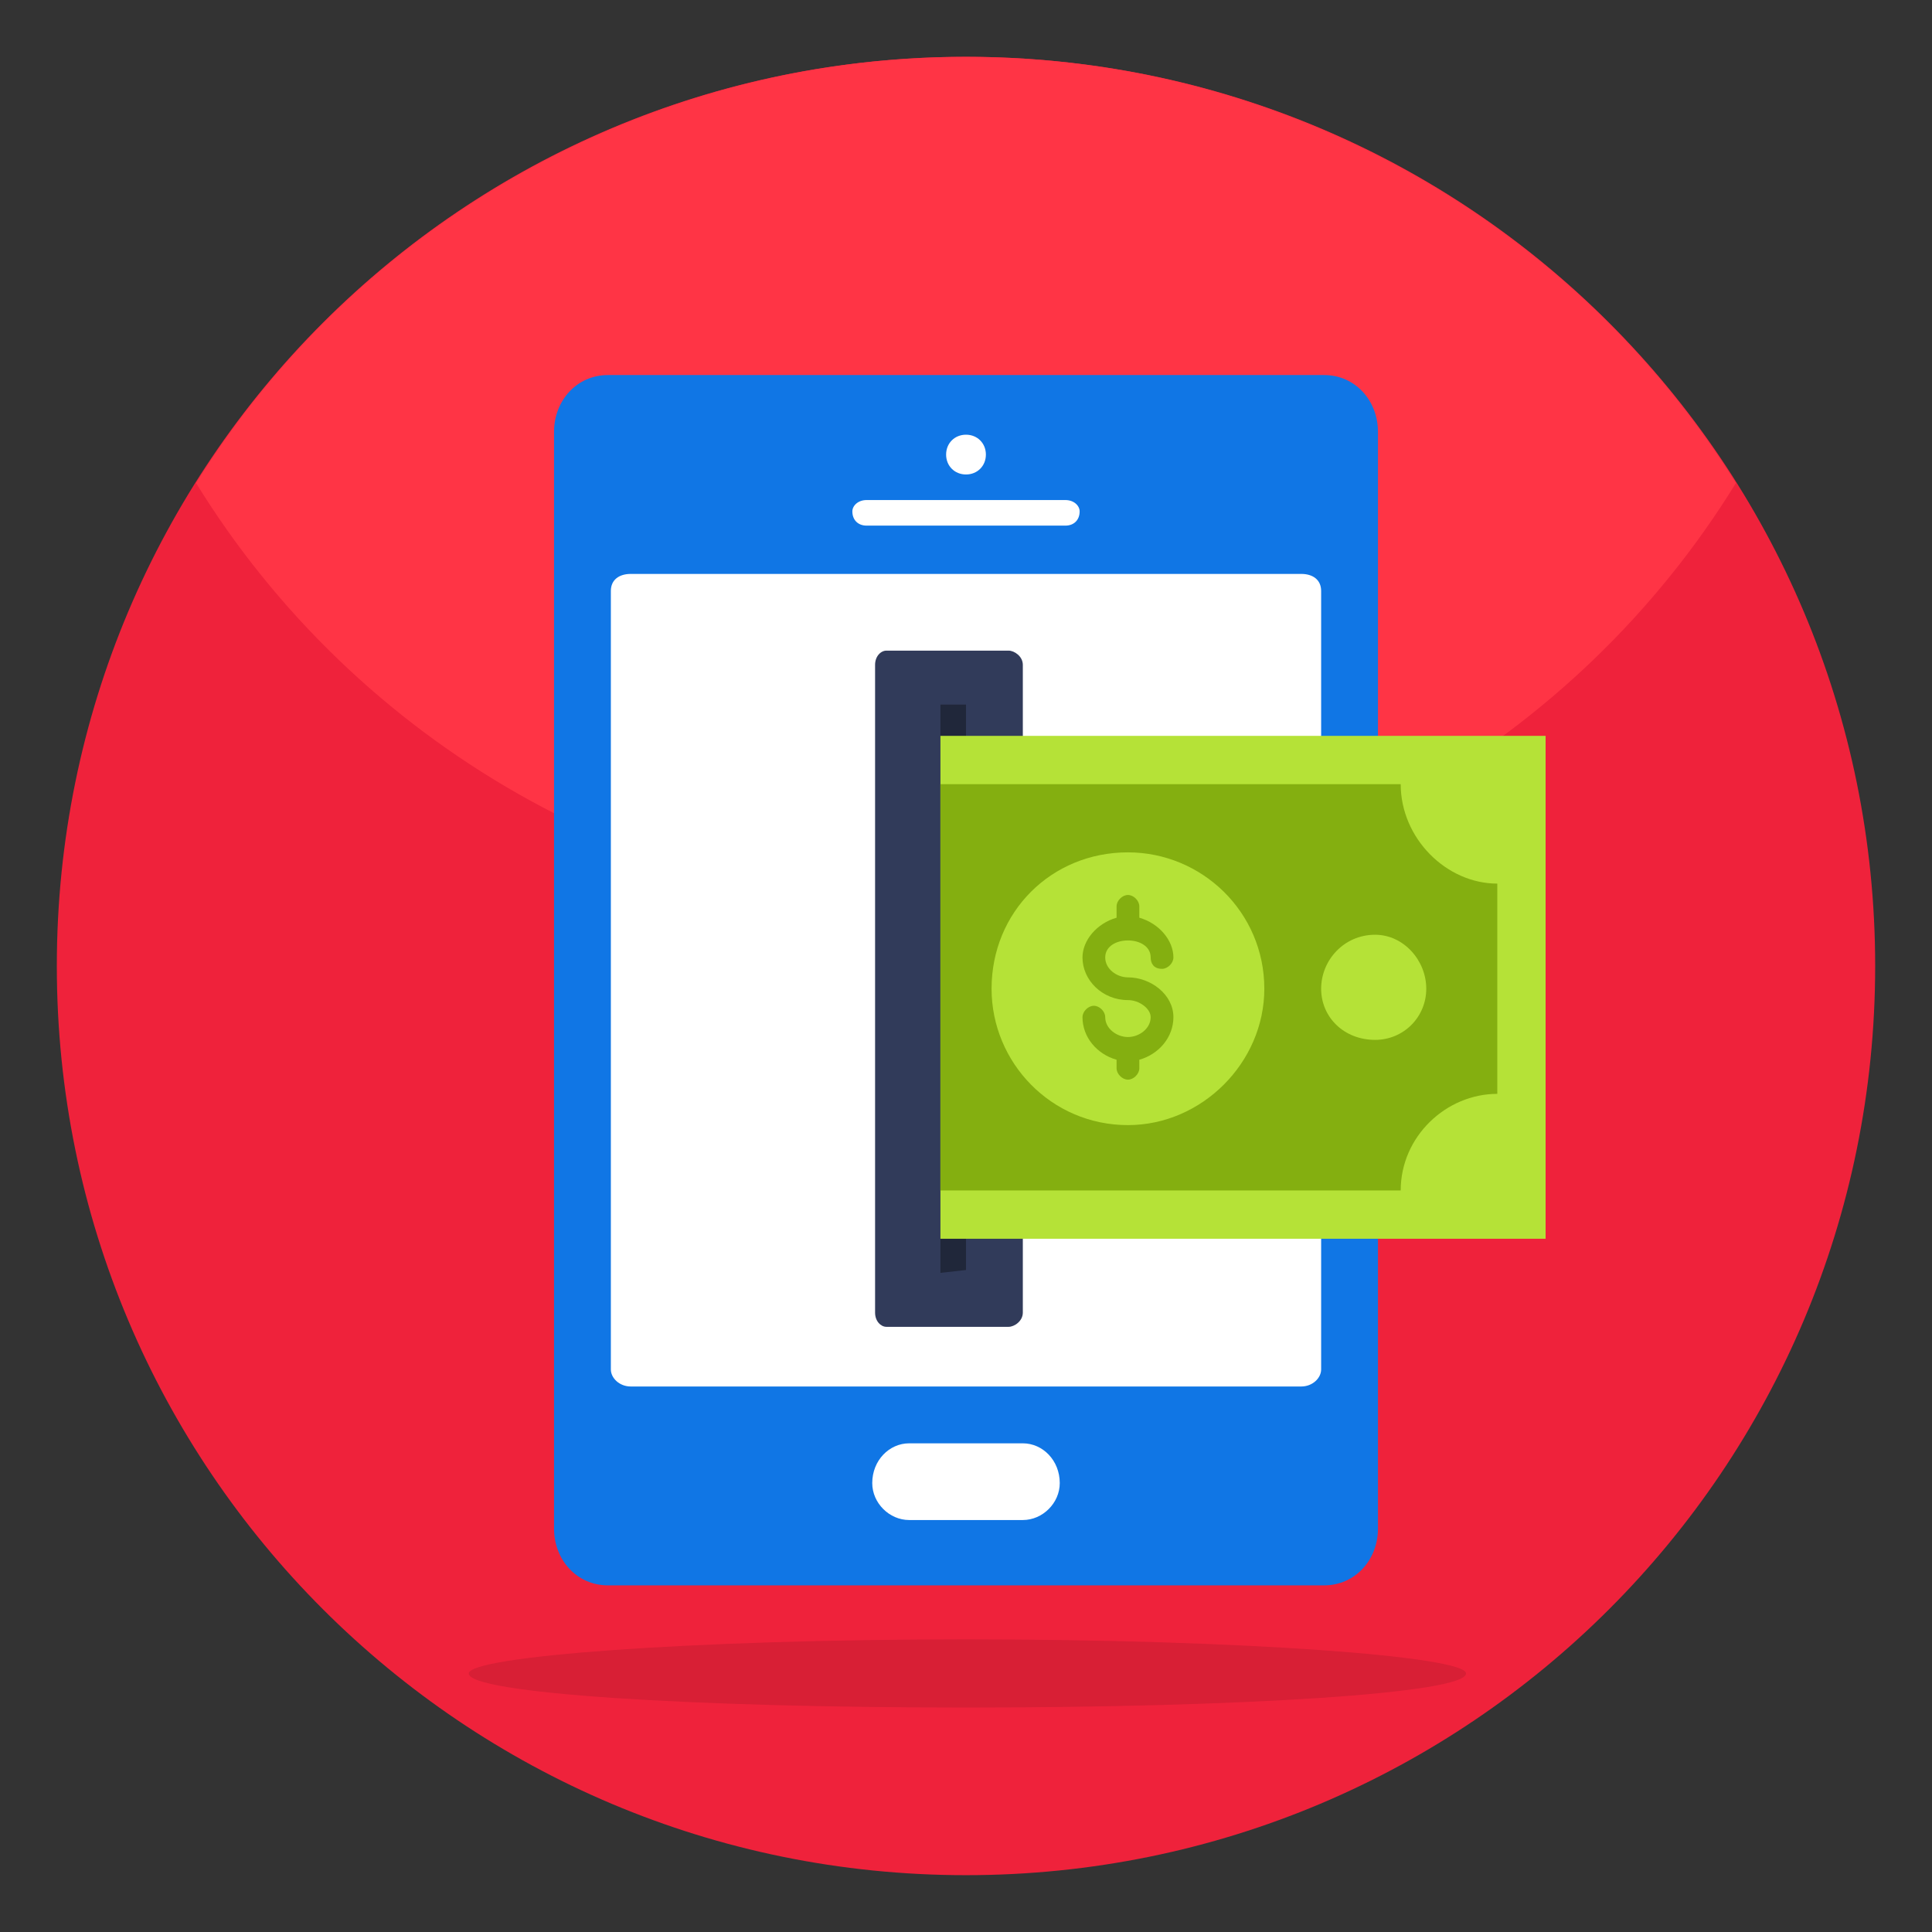
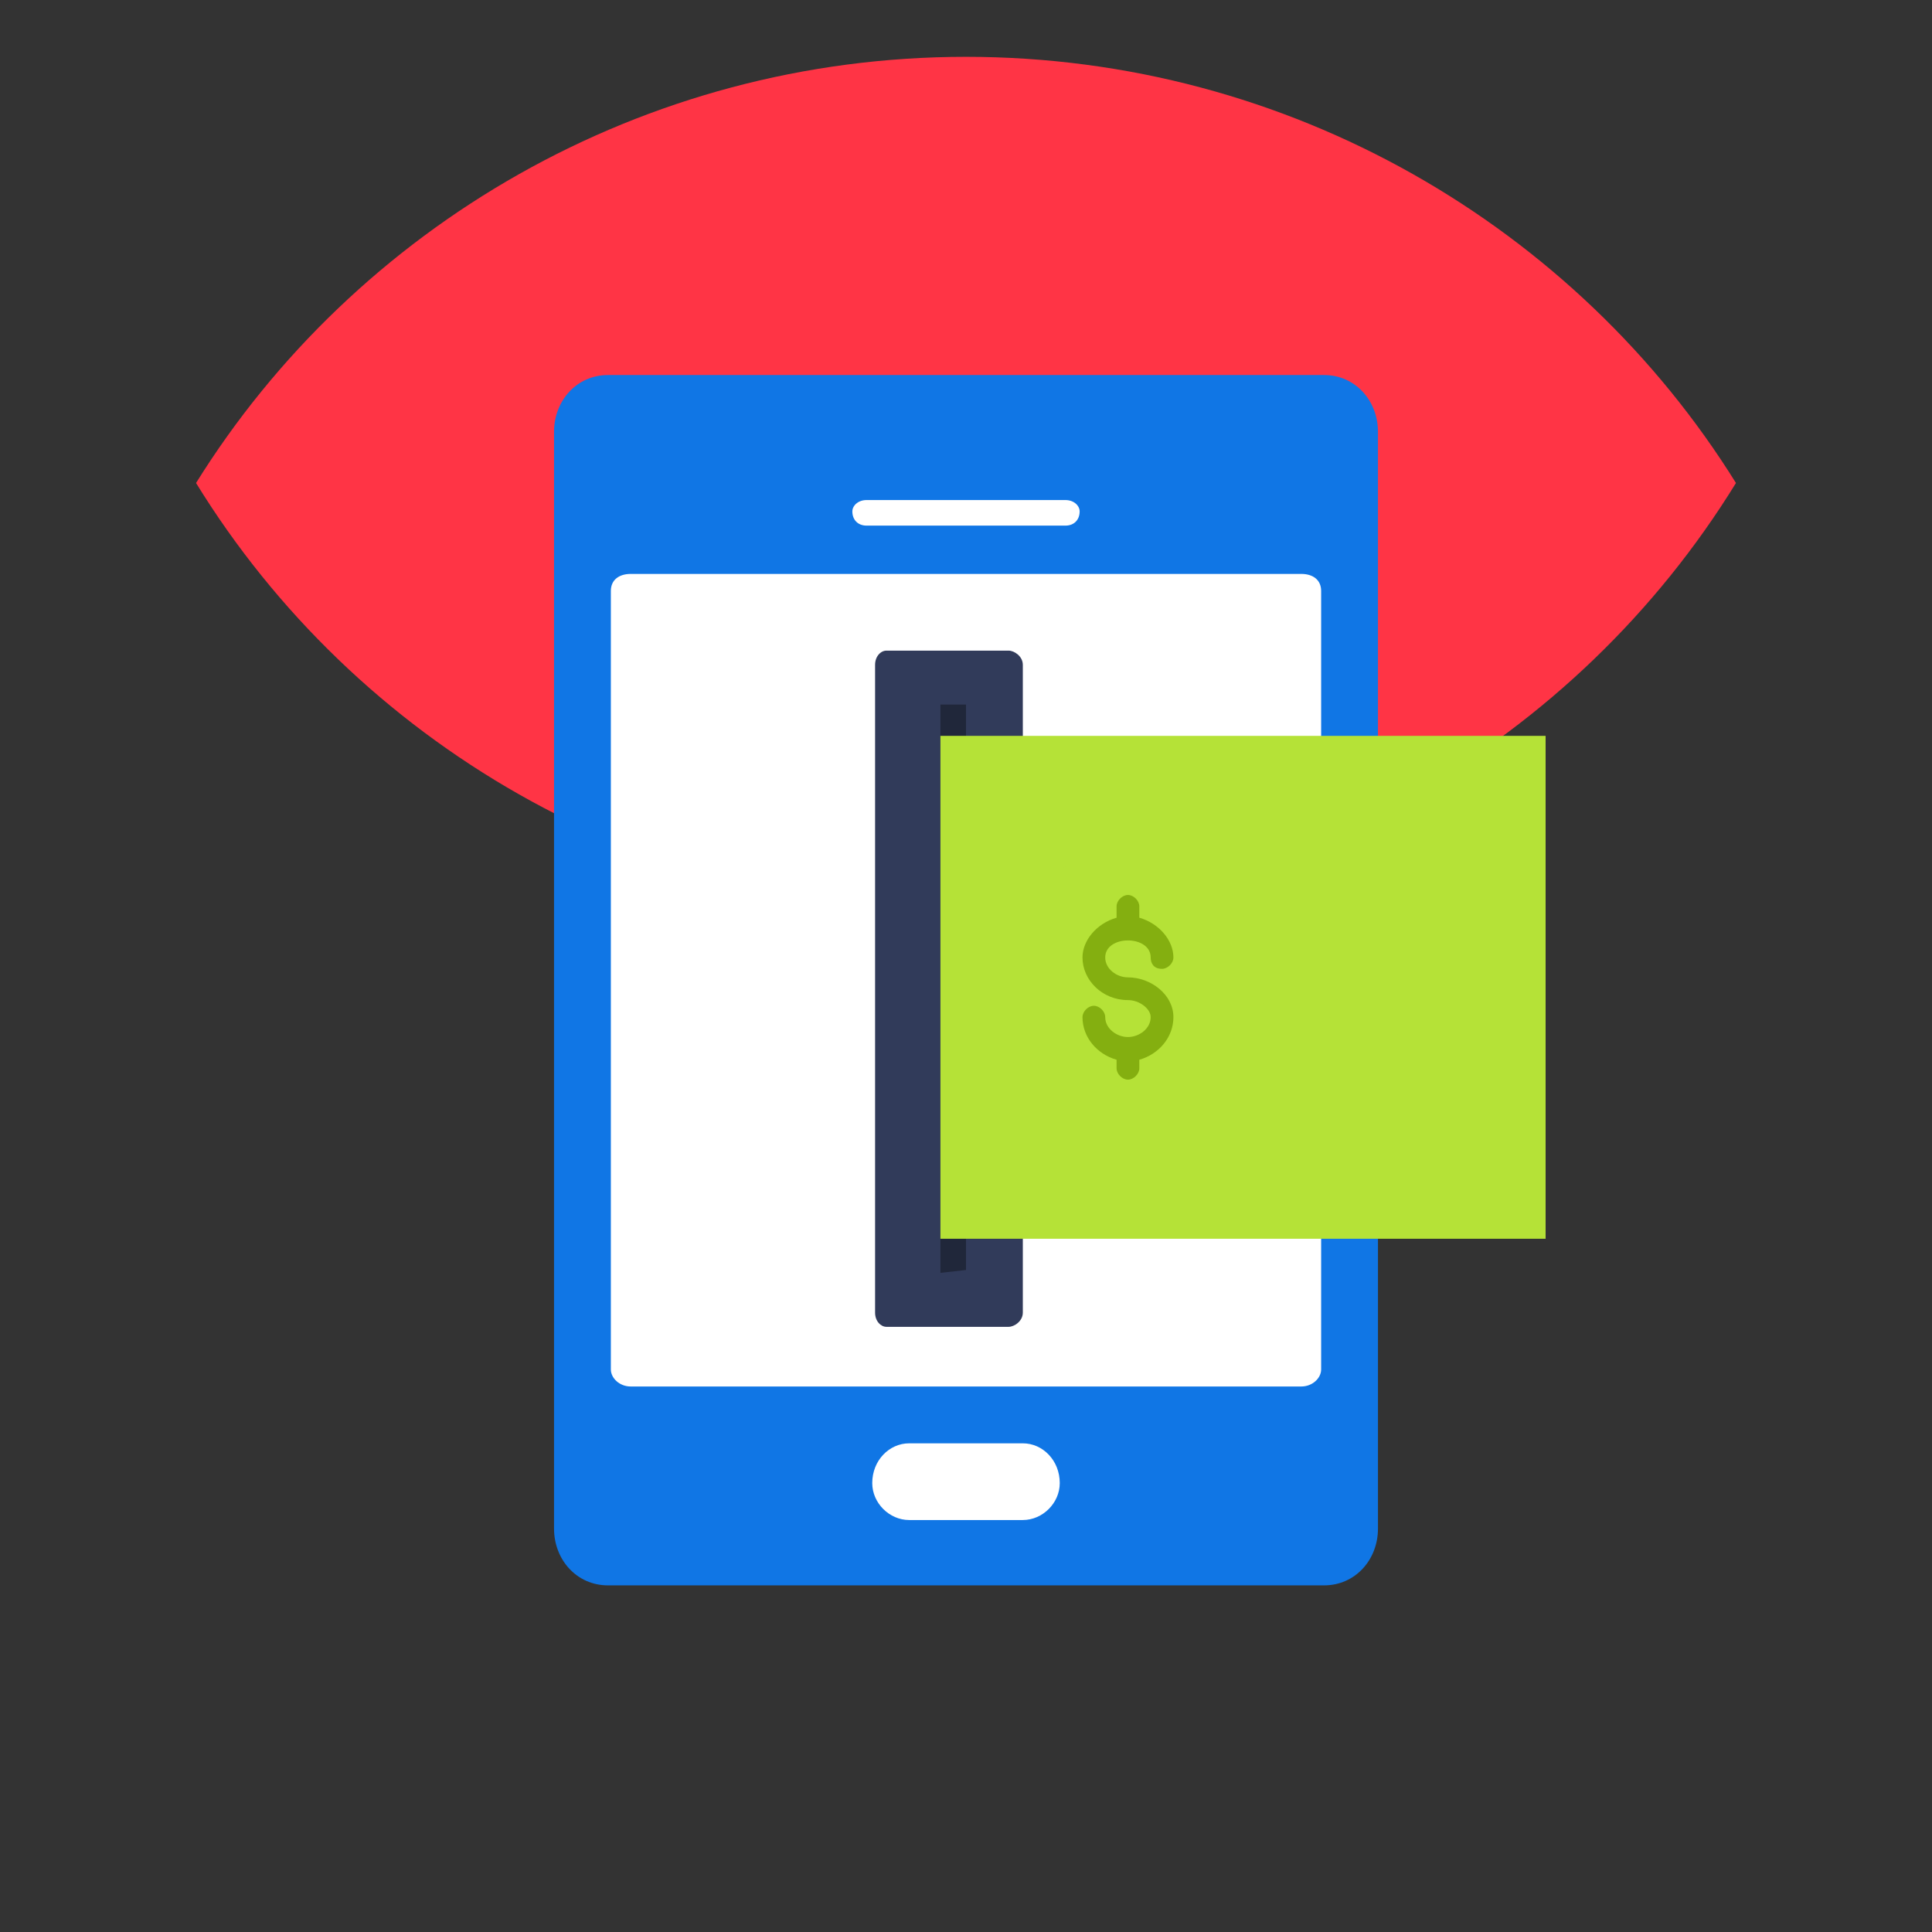
<svg xmlns="http://www.w3.org/2000/svg" version="1.2" viewBox="0 0 68 68" width="70" height="70">
  <rect x="0" y="0" width="68" height="68" fill="#333333" stroke="none" />
  <style>.a{fill:#ef223b}.b{fill:#ff3445}.c{fill:#1076e5}.d{fill:#fff}.e{fill:#313b5a}.f{fill:#20273a}.g{fill:#b5e237}.h{fill:#84af10}</style>
-   <path class="a" d="m34 66c-17.7 0-32-14.3-32-32 0-17.7 14.3-32 32-32 17.7 0 32 14.3 32 32 0 17.7-14.3 32-32 32z" />
  <path class="b" d="m61.1 17c-5.6 9.1-15.7 15.1-27.1 15.1-11.4 0-21.5-6-27.1-15.1 5.6-9 15.7-15 27.1-15 11.4 0 21.5 6 27.1 15z" />
  <g style="opacity:.1">
-     <path d="m51.6 58.9c0 0.7-7.9 1.2-17.6 1.2-9.7 0-17.5-0.5-17.5-1.2 0-0.6 7.8-1.2 17.5-1.2 9.7 0 17.6 0.6 17.6 1.2z" />
+     <path d="m51.6 58.9z" />
  </g>
  <path class="c" d="m48.5 15.2v38.6c0 1.1-0.8 2-1.9 2h-25.2c-1.1 0-1.9-0.9-1.9-2v-38.6c0-1.1 0.8-2 1.9-2h25.2c1.1 0 1.9 0.9 1.9 2z" />
  <path class="d" d="m46.5 20.8v27.4c0 0.3-0.3 0.6-0.7 0.6h-23.6c-0.4 0-0.7-0.3-0.7-0.6v-27.4c0-0.4 0.3-0.6 0.7-0.6h23.6c0.4 0 0.7 0.2 0.7 0.6z" />
  <path class="d" d="m38 18c0 0.3-0.2 0.5-0.5 0.5h-7c-0.3 0-0.5-0.2-0.5-0.5 0-0.2 0.2-0.4 0.5-0.4h7c0.3 0 0.5 0.2 0.5 0.4z" />
-   <path class="d" d="m34.7 16c0 0.4-0.3 0.7-0.7 0.7-0.4 0-0.7-0.3-0.7-0.7 0-0.4 0.3-0.7 0.7-0.7 0.4 0 0.7 0.3 0.7 0.7z" />
  <path class="d" d="m37.3 52.2c0 0.7-0.6 1.3-1.3 1.3h-4c-0.7 0-1.3-0.6-1.3-1.3 0-0.8 0.6-1.4 1.3-1.4h4c0.7 0 1.3 0.6 1.3 1.4z" />
  <path class="e" d="m35.5 46.7h-4.3c-0.2 0-0.4-0.2-0.4-0.5v-22.8c0-0.3 0.2-0.5 0.4-0.5h4.3c0.2 0 0.5 0.2 0.5 0.5v22.8c0 0.3-0.3 0.5-0.5 0.5z" />
  <path class="f" d="m33.1 24.8h0.9v19.9l-0.9 0.1z" />
  <path class="g" d="m33.1 25.9h21.3v17.7h-21.3z" />
-   <path class="h" d="m49.3 27.6h-16.2v14.3h16.2c0-1.9 1.6-3.4 3.4-3.4v-7.4c-1.8 0-3.4-1.6-3.4-3.5z" />
  <path class="g" d="m39.7 39.6c-2.7 0-4.8-2.2-4.8-4.8 0-2.7 2.1-4.8 4.8-4.8 2.6 0 4.8 2.1 4.8 4.8 0 2.6-2.2 4.8-4.8 4.8z" />
  <path class="g" d="m48.4 36.6c-1.1 0-1.9-0.8-1.9-1.8 0-1 0.8-1.9 1.9-1.9 1 0 1.8 0.9 1.8 1.9 0 1-0.8 1.8-1.8 1.8z" />
  <path class="h" d="m41.3 35.8c0 0.7-0.5 1.3-1.2 1.5v0.3c0 0.2-0.2 0.4-0.4 0.4-0.2 0-0.4-0.2-0.4-0.4v-0.3c-0.7-0.2-1.2-0.8-1.2-1.5 0-0.2 0.2-0.4 0.4-0.4 0.2 0 0.4 0.2 0.4 0.4 0 0.4 0.4 0.7 0.8 0.7 0.4 0 0.8-0.3 0.8-0.7 0-0.3-0.4-0.6-0.8-0.6-0.9 0-1.6-0.7-1.6-1.5 0-0.6 0.5-1.2 1.2-1.4v-0.4c0-0.2 0.2-0.4 0.4-0.4 0.2 0 0.4 0.2 0.4 0.4v0.4c0.7 0.2 1.2 0.8 1.2 1.4 0 0.2-0.2 0.4-0.4 0.4-0.3 0-0.4-0.2-0.4-0.4 0-0.4-0.4-0.6-0.8-0.6-0.4 0-0.8 0.2-0.8 0.6 0 0.4 0.4 0.7 0.8 0.7 0.8 0 1.6 0.6 1.6 1.4z" />
</svg>